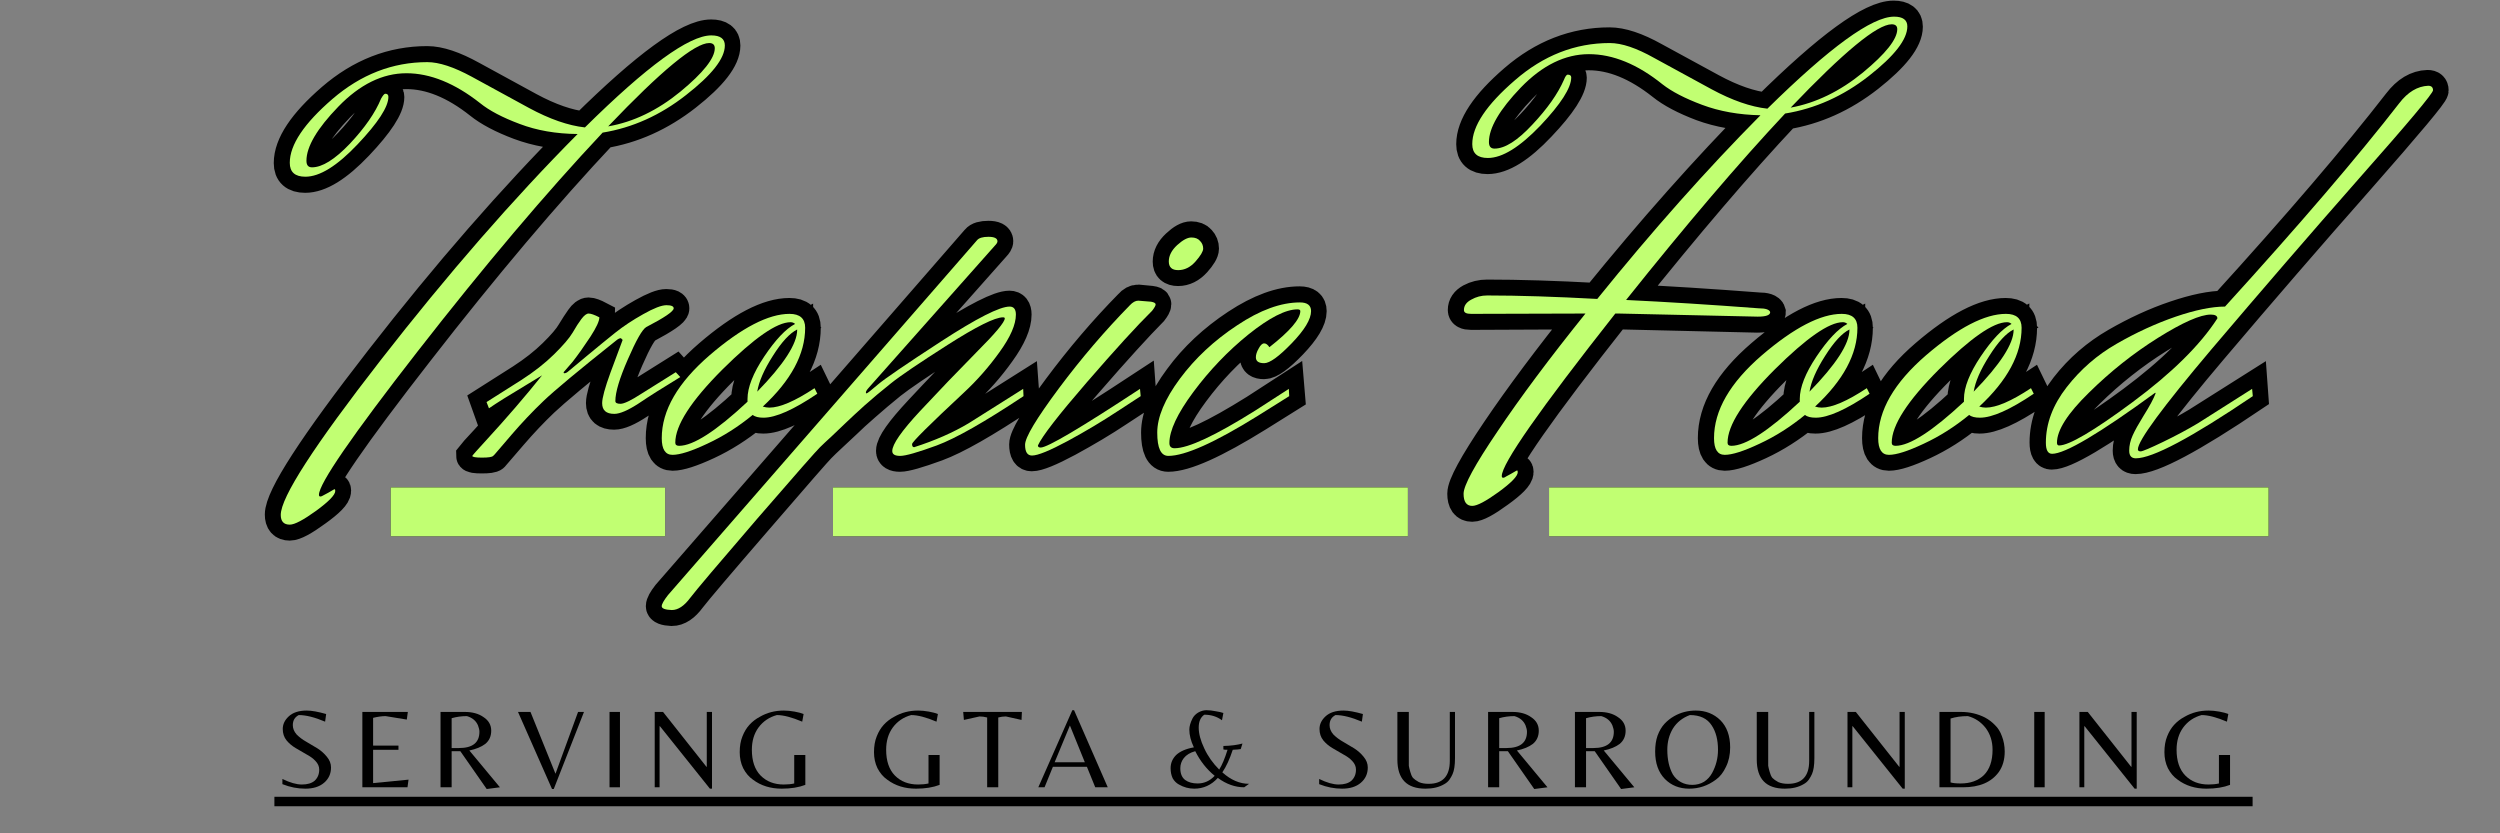
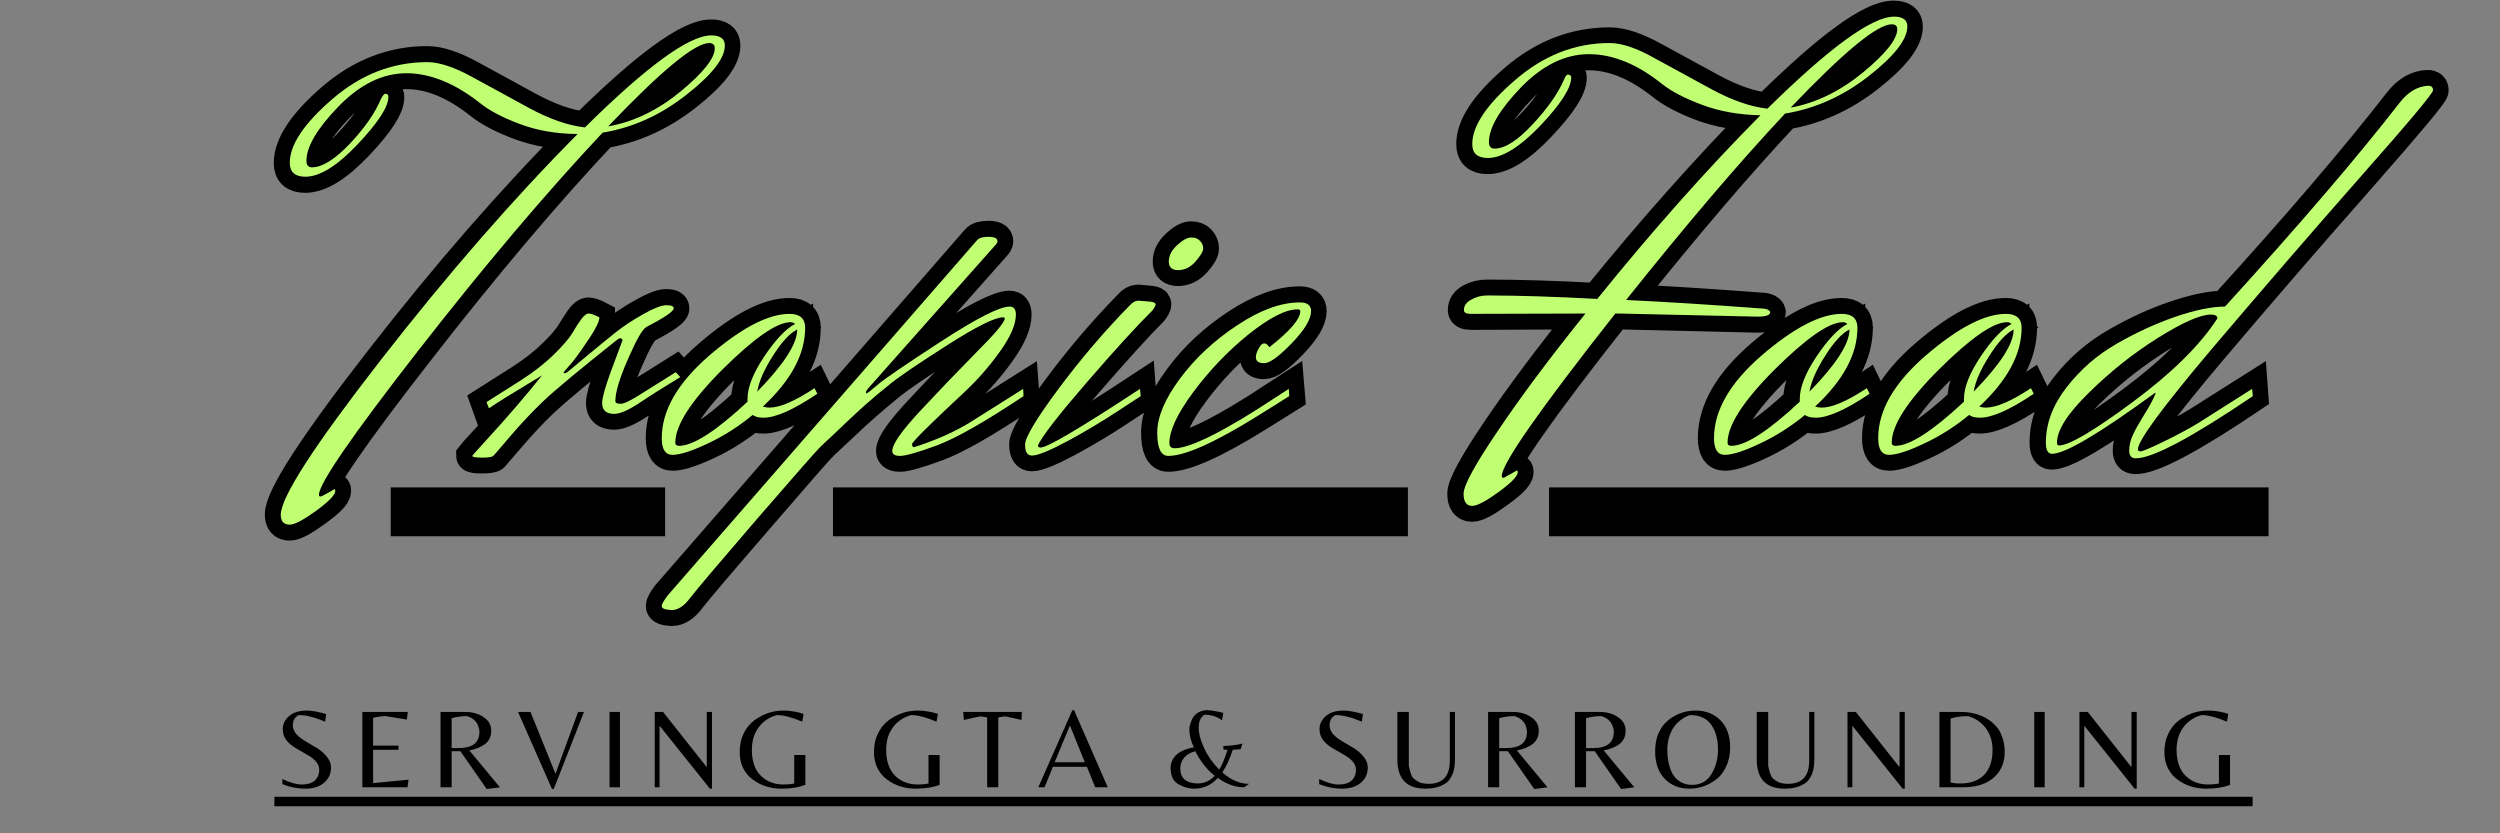
<svg xmlns="http://www.w3.org/2000/svg" width="150" zoomAndPan="magnify" viewBox="0 0 112.5 37.5" height="50" preserveAspectRatio="xMidYMid meet" version="1.0">
  <rect x="0" y="0" width="112.5" height="37.5" fill="#808080" stroke="none" />
  <defs>
    <g />
    <clipPath id="9b1bb3170c">
      <path d="M 12 21 L 103 21 L 103 21.566 L 12 21.566 Z M 17.582 21.566 L 29.93 21.566 L 29.93 24.797 L 17.582 24.797 Z M 69.707 21.566 L 103 21.566 L 103 24.797 L 69.707 24.797 Z M 37.484 21.566 L 63.355 21.566 L 63.355 24.797 L 37.484 24.797 Z M 12 24.797 L 103 24.797 L 103 25 L 12 25 Z M 12 24.797 " clip-rule="nonzero" />
    </clipPath>
    <clipPath id="f037657b9c">
      <path d="M 4 0 L 111.512 0 L 111.512 36 L 4 36 Z M 4 0 " clip-rule="nonzero" />
    </clipPath>
    <clipPath id="15b557649b">
-       <path d="M 12 21 L 103 21 L 103 21.566 L 12 21.566 Z M 17.582 21.566 L 29.93 21.566 L 29.93 24.797 L 17.582 24.797 Z M 69.707 21.566 L 103 21.566 L 103 24.797 L 69.707 24.797 Z M 37.484 21.566 L 63.355 21.566 L 63.355 24.797 L 37.484 24.797 Z M 12 24.797 L 103 24.797 L 103 25 L 12 25 Z M 12 24.797 " clip-rule="nonzero" />
-     </clipPath>
+       </clipPath>
  </defs>
  <g clip-path="url(#9b1bb3170c)">
    <path fill="#000000" d="M 12.586 21.934 L 102.086 21.934 L 102.086 24.133 L 12.586 24.133 Z M 12.586 21.934 " fill-opacity="1" fill-rule="nonzero" />
  </g>
  <g clip-path="url(#f037657b9c)">
    <path stroke-linecap="butt" transform="matrix(0.733, 0, 0, 0.733, 1.292, 1.407)" fill="none" stroke-linejoin="miter" d="M 42.1 1.043 C 42.1 0.84 41.988 0.739 41.759 0.739 C 40.879 0.739 38.812 2.439 35.567 5.838 C 37.107 5.572 38.578 4.853 39.99 3.696 C 41.396 2.54 42.1 1.656 42.1 1.043 Z M 22.081 4.037 C 22.081 4.65 21.447 5.625 20.184 6.957 C 18.927 8.279 17.856 8.939 16.971 8.939 C 16.337 8.939 16.023 8.657 16.023 8.092 C 16.023 6.979 16.897 5.668 18.639 4.16 C 20.392 2.647 22.332 1.89 24.468 1.89 C 25.193 1.89 26.099 2.194 27.186 2.796 C 28.278 3.398 29.45 4.037 30.708 4.719 C 31.971 5.401 33.111 5.796 34.134 5.908 C 37.949 2.141 40.538 0.254 41.897 0.254 C 42.441 0.254 42.712 0.462 42.712 0.872 C 42.712 1.666 41.924 2.684 40.347 3.92 C 38.769 5.156 37.064 5.924 35.226 6.217 C 31.726 9.941 27.953 14.406 23.904 19.617 C 19.849 24.823 17.824 27.77 17.824 28.452 C 17.824 28.521 17.851 28.553 17.909 28.553 C 17.963 28.553 18.032 28.532 18.106 28.484 C 18.192 28.441 18.282 28.388 18.383 28.329 C 18.49 28.27 18.575 28.223 18.639 28.18 C 18.708 28.132 18.751 28.111 18.772 28.111 C 18.799 28.111 18.815 28.143 18.815 28.212 C 18.815 28.462 18.421 28.867 17.632 29.432 C 16.854 30.002 16.316 30.29 16.023 30.29 C 15.655 30.29 15.474 30.082 15.474 29.672 C 15.474 28.611 17.52 25.446 21.618 20.182 C 25.715 14.912 29.743 10.293 33.697 6.323 C 32.376 6.297 31.187 6.084 30.127 5.689 C 29.077 5.295 28.267 4.863 27.703 4.41 C 26.157 3.185 24.65 2.572 23.19 2.572 C 21.724 2.572 20.334 3.254 19.012 4.618 C 17.701 5.977 17.046 7.091 17.046 7.954 C 17.046 8.225 17.158 8.359 17.387 8.359 C 18.016 8.359 18.794 7.874 19.71 6.899 C 20.632 5.924 21.277 5.002 21.639 4.139 C 21.751 3.936 21.831 3.835 21.873 3.835 C 22.012 3.835 22.081 3.904 22.081 4.037 Z M 39.713 20.928 L 39.99 21.237 C 38.945 21.866 38.093 22.399 37.437 22.83 C 36.777 23.267 36.276 23.48 35.94 23.48 C 35.439 23.48 35.189 23.267 35.189 22.83 C 35.189 22.516 35.365 21.887 35.716 20.944 C 36.068 20.001 36.313 19.34 36.446 18.951 L 36.345 18.85 C 36.26 18.85 36.153 18.893 36.041 18.983 C 33.745 20.822 32.264 22.063 31.592 22.697 C 30.926 23.331 30.282 24.013 29.653 24.743 C 29.029 25.473 28.688 25.867 28.63 25.931 C 28.576 26.001 28.539 26.043 28.518 26.065 C 28.449 26.134 28.214 26.166 27.82 26.166 C 27.42 26.166 27.218 26.134 27.218 26.065 C 27.266 26.001 27.548 25.686 28.076 25.121 C 29.344 23.731 30.489 22.404 31.507 21.131 L 30.527 21.711 C 29.482 22.345 28.72 22.825 28.241 23.139 L 28.108 22.766 L 30.255 21.402 C 31.022 20.907 31.688 20.385 32.242 19.841 C 32.802 19.292 33.18 18.85 33.377 18.509 C 33.585 18.168 33.766 17.886 33.926 17.662 C 34.086 17.433 34.235 17.321 34.368 17.321 C 34.507 17.321 34.725 17.401 35.018 17.555 C 35.018 17.779 34.832 18.179 34.47 18.749 C 34.107 19.319 33.745 19.825 33.388 20.278 L 32.839 20.928 C 32.839 20.976 32.85 20.997 32.871 20.997 C 32.94 20.997 33.015 20.955 33.106 20.88 C 33.201 20.795 33.58 20.475 34.251 19.921 C 34.922 19.367 35.509 18.893 36.004 18.493 C 36.505 18.093 37.08 17.715 37.725 17.353 C 38.375 16.991 38.844 16.804 39.142 16.804 C 39.436 16.804 39.579 16.873 39.579 17.012 C 39.579 17.193 39.025 17.577 37.912 18.168 C 37.661 18.301 37.283 18.951 36.771 20.124 C 36.26 21.29 36.004 22.154 36.004 22.697 C 36.004 22.809 36.116 22.868 36.329 22.868 C 36.548 22.868 36.969 22.66 37.603 22.25 Z M 47.178 18.333 L 47.178 18.301 C 46.719 18.53 46.218 19.069 45.67 19.921 C 45.126 20.774 44.812 21.504 44.721 22.116 C 46.357 20.438 47.178 19.18 47.178 18.333 Z M 39.915 25.452 C 40.784 25.452 42.18 24.546 44.108 22.734 L 44.108 22.559 C 44.108 21.855 44.455 20.987 45.147 19.958 C 45.84 18.925 46.469 18.259 47.034 17.96 C 46.97 17.896 46.879 17.859 46.767 17.859 C 45.925 17.859 44.535 18.823 42.595 20.752 C 40.656 22.681 39.686 24.184 39.686 25.249 C 39.686 25.383 39.761 25.452 39.915 25.452 Z M 38.86 24.978 C 38.86 23.278 39.84 21.578 41.807 19.889 C 43.773 18.2 45.403 17.353 46.703 17.353 C 47.332 17.353 47.646 17.635 47.646 18.2 C 47.646 19.814 46.789 21.429 45.062 23.038 C 45.195 23.086 45.334 23.107 45.472 23.107 C 46.107 23.107 47.028 22.708 48.233 21.909 L 48.398 22.25 C 46.943 23.23 45.845 23.72 45.094 23.72 C 44.801 23.72 44.588 23.662 44.449 23.55 C 43.56 24.274 42.633 24.866 41.657 25.319 C 40.682 25.772 39.968 26.001 39.526 26.001 C 39.084 26.001 38.86 25.66 38.86 24.978 Z M 39.238 34.611 L 58.207 12.824 C 58.319 12.685 58.553 12.616 58.916 12.616 C 59.283 12.616 59.465 12.707 59.465 12.893 C 59.465 12.957 59.411 13.048 59.299 13.165 L 51.568 21.877 C 51.451 22.015 51.392 22.106 51.392 22.154 C 51.392 22.196 51.408 22.218 51.44 22.218 C 51.483 22.218 51.701 22.042 52.106 21.695 C 52.516 21.338 53.817 20.454 56.006 19.031 C 58.202 17.614 59.603 16.905 60.211 16.905 C 60.461 16.905 60.589 17.065 60.589 17.39 C 60.589 17.998 60.258 18.765 59.598 19.681 C 58.942 20.603 58.207 21.434 57.387 22.186 C 55.277 24.162 54.222 25.217 54.222 25.345 C 54.222 25.468 54.264 25.526 54.36 25.526 C 55.628 25.116 56.742 24.626 57.696 24.061 L 61.036 21.951 L 61.068 22.393 C 58.687 23.981 56.912 24.994 55.74 25.425 C 54.573 25.851 53.822 26.065 53.486 26.065 C 53.161 26.065 52.996 25.963 52.996 25.761 C 52.996 25.356 53.571 24.541 54.717 23.315 C 55.863 22.084 57.014 20.885 58.17 19.713 C 59.326 18.546 59.907 17.848 59.907 17.619 C 59.907 17.577 59.87 17.555 59.806 17.555 C 59.305 17.555 58.175 18.115 56.411 19.239 C 54.658 20.369 53.486 21.163 52.905 21.626 C 52.33 22.095 51.802 22.537 51.328 22.958 C 50.849 23.374 50.46 23.731 50.156 24.029 C 49.847 24.322 49.554 24.599 49.266 24.86 C 48.984 25.121 48.749 25.345 48.574 25.526 C 48.392 25.702 47.108 27.173 44.727 29.933 C 42.339 32.693 40.965 34.313 40.602 34.787 C 40.235 35.288 39.862 35.533 39.478 35.533 C 39.068 35.512 38.865 35.432 38.865 35.293 C 38.865 35.16 38.988 34.936 39.238 34.611 Z M 70.563 14.662 C 70.174 14.662 69.983 14.486 69.983 14.14 C 69.983 13.783 70.153 13.447 70.489 13.133 C 70.835 12.808 71.123 12.648 71.363 12.648 C 71.602 12.648 71.784 12.717 71.901 12.856 C 72.029 12.994 72.093 13.154 72.093 13.341 C 72.093 13.516 71.938 13.783 71.618 14.14 C 71.304 14.486 70.952 14.662 70.563 14.662 Z M 61.953 25.42 C 62.203 24.855 63.205 23.56 64.963 21.546 C 66.722 19.521 68.059 18.056 68.96 17.145 C 69.098 16.964 69.167 16.836 69.167 16.756 C 69.167 16.676 69.077 16.628 68.896 16.607 L 68.112 16.532 C 67.931 16.532 67.761 16.623 67.606 16.804 C 66.061 18.376 64.601 20.086 63.226 21.935 C 61.857 23.779 61.17 24.924 61.17 25.367 C 61.17 25.814 61.308 26.033 61.58 26.033 C 61.937 26.033 62.678 25.734 63.791 25.137 C 64.905 24.53 65.928 23.923 66.855 23.305 L 68.246 22.393 L 68.214 21.951 C 64.558 24.354 62.528 25.558 62.118 25.558 C 62.006 25.558 61.953 25.51 61.953 25.42 Z M 75.332 20.006 C 75.332 19.846 75.385 19.665 75.497 19.468 C 75.615 19.26 75.726 19.159 75.838 19.159 C 75.956 19.159 76.057 19.234 76.147 19.394 C 77.421 18.392 78.055 17.657 78.055 17.182 C 78.055 17.113 78.002 17.081 77.884 17.081 C 77.154 17.081 76.158 17.593 74.885 18.61 C 73.611 19.628 72.487 20.806 71.501 22.132 C 70.51 23.464 70.02 24.514 70.02 25.287 C 70.02 25.489 70.121 25.59 70.329 25.59 C 71.171 25.59 72.828 24.818 75.3 23.273 L 77.341 21.951 L 77.378 22.393 C 76.803 22.75 76.158 23.161 75.428 23.614 C 72.796 25.249 70.974 26.065 69.951 26.065 C 69.498 26.065 69.269 25.59 69.269 24.637 C 69.269 23.683 69.737 22.58 70.67 21.322 C 71.597 20.054 72.769 18.962 74.176 18.035 C 75.583 17.108 76.867 16.639 78.023 16.639 C 78.481 16.639 78.705 16.82 78.705 17.182 C 78.705 17.678 78.311 18.339 77.527 19.159 C 76.744 19.974 76.179 20.379 75.838 20.379 C 75.497 20.379 75.332 20.257 75.332 20.006 Z M 114.692 -0.119 C 114.692 -0.321 114.575 -0.417 114.351 -0.417 C 113.461 -0.417 111.399 1.283 108.16 4.687 C 109.7 4.416 111.17 3.696 112.582 2.54 C 113.989 1.384 114.692 0.494 114.692 -0.119 Z M 106.114 17.523 L 97.599 17.321 L 97.391 17.321 C 92.74 23.219 90.417 26.544 90.417 27.295 C 90.417 27.365 90.443 27.397 90.502 27.397 C 90.555 27.397 90.624 27.375 90.699 27.333 C 90.784 27.285 90.875 27.231 90.976 27.173 C 91.077 27.114 91.168 27.066 91.232 27.024 C 91.301 26.976 91.344 26.954 91.365 26.954 C 91.392 26.954 91.408 26.992 91.408 27.056 C 91.408 27.306 91.013 27.711 90.225 28.276 C 89.447 28.846 88.909 29.134 88.616 29.134 C 88.248 29.134 88.067 28.883 88.067 28.388 C 88.067 27.887 88.765 26.603 90.161 24.535 C 91.557 22.468 93.352 20.065 95.553 17.321 L 88.541 17.353 C 88.243 17.353 88.099 17.273 88.099 17.113 C 88.099 16.841 88.243 16.628 88.541 16.463 C 88.839 16.303 89.17 16.223 89.527 16.223 C 91.477 16.223 93.725 16.292 96.267 16.431 C 99.677 12.232 103.013 8.476 106.279 5.162 C 104.963 5.135 103.78 4.927 102.72 4.538 C 101.67 4.139 100.86 3.712 100.295 3.254 C 98.745 2.029 97.242 1.416 95.777 1.416 C 94.317 1.416 92.926 2.098 91.605 3.462 C 90.294 4.821 89.633 5.934 89.633 6.797 C 89.633 7.069 89.745 7.202 89.969 7.202 C 90.603 7.202 91.386 6.718 92.303 5.742 C 93.225 4.767 93.864 3.846 94.226 2.982 C 94.317 2.775 94.397 2.673 94.466 2.673 C 94.605 2.673 94.674 2.732 94.674 2.849 C 94.674 3.478 94.04 4.464 92.777 5.79 C 91.52 7.123 90.449 7.789 89.559 7.789 C 88.93 7.789 88.616 7.501 88.616 6.931 C 88.616 5.822 89.484 4.512 91.232 3.004 C 92.979 1.496 94.919 0.739 97.05 0.739 C 97.78 0.739 98.691 1.038 99.778 1.645 C 100.871 2.242 102.043 2.881 103.3 3.563 C 104.558 4.245 105.703 4.64 106.726 4.751 C 110.541 0.984 113.126 -0.902 114.49 -0.902 C 115.033 -0.902 115.305 -0.694 115.305 -0.284 C 115.305 0.505 114.516 1.522 112.939 2.764 C 111.362 4 109.657 4.767 107.819 5.06 C 105 8.06 101.745 11.87 98.041 16.5 C 100.519 16.612 103.231 16.788 106.178 17.012 C 106.609 17.012 106.849 17.092 106.892 17.246 C 106.892 17.427 106.631 17.523 106.114 17.523 Z M 111.767 18.333 L 111.767 18.301 C 111.309 18.53 110.808 19.069 110.259 19.921 C 109.716 20.774 109.401 21.504 109.311 22.116 C 110.946 20.438 111.767 19.18 111.767 18.333 Z M 104.51 25.452 C 105.373 25.452 106.769 24.546 108.698 22.734 L 108.698 22.559 C 108.698 21.855 109.044 20.987 109.737 19.958 C 110.43 18.925 111.058 18.259 111.623 17.96 C 111.559 17.896 111.469 17.859 111.357 17.859 C 110.515 17.859 109.124 18.823 107.185 20.752 C 105.245 22.681 104.275 24.184 104.275 25.249 C 104.275 25.383 104.35 25.452 104.51 25.452 Z M 103.45 24.978 C 103.45 23.278 104.43 21.578 106.396 19.889 C 108.362 18.2 109.993 17.353 111.293 17.353 C 111.922 17.353 112.236 17.635 112.236 18.2 C 112.236 19.814 111.378 21.429 109.652 23.038 C 109.785 23.086 109.923 23.107 110.062 23.107 C 110.696 23.107 111.618 22.708 112.822 21.909 L 112.987 22.25 C 111.533 23.23 110.435 23.72 109.689 23.72 C 109.391 23.72 109.177 23.662 109.039 23.55 C 108.149 24.274 107.222 24.866 106.247 25.319 C 105.272 25.772 104.558 26.001 104.116 26.001 C 103.673 26.001 103.45 25.66 103.45 24.978 Z M 121.843 18.333 L 121.843 18.301 C 121.39 18.53 120.889 19.069 120.34 19.921 C 119.797 20.774 119.477 21.504 119.392 22.116 C 121.028 20.438 121.843 19.18 121.843 18.333 Z M 114.586 25.452 C 115.449 25.452 116.845 24.546 118.774 22.734 L 118.774 22.559 C 118.774 21.855 119.12 20.987 119.813 19.958 C 120.505 18.925 121.134 18.259 121.704 17.96 C 121.635 17.896 121.544 17.859 121.438 17.859 C 120.591 17.859 119.2 18.823 117.26 20.752 C 115.321 22.681 114.351 24.184 114.351 25.249 C 114.351 25.383 114.431 25.452 114.586 25.452 Z M 113.531 24.978 C 113.531 23.278 114.511 21.578 116.472 19.889 C 118.438 18.2 120.074 17.353 121.369 17.353 C 122.003 17.353 122.317 17.635 122.317 18.2 C 122.317 19.814 121.454 21.429 119.733 23.038 C 119.866 23.086 119.999 23.107 120.138 23.107 C 120.777 23.107 121.694 22.708 122.898 21.909 L 123.063 22.25 C 121.614 23.23 120.511 23.72 119.765 23.72 C 119.472 23.72 119.253 23.662 119.115 23.55 C 118.23 24.274 117.298 24.866 116.323 25.319 C 115.348 25.772 114.639 26.001 114.197 26.001 C 113.749 26.001 113.531 25.66 113.531 24.978 Z M 124.629 25.42 C 125.248 25.42 126.755 24.53 129.164 22.75 C 131.567 20.965 133.293 19.255 134.343 17.619 C 134.343 17.465 134.204 17.39 133.933 17.39 C 133.293 17.39 132.217 17.864 130.693 18.818 C 129.175 19.772 127.757 20.891 126.452 22.175 C 125.146 23.454 124.496 24.482 124.496 25.249 C 124.496 25.361 124.544 25.42 124.629 25.42 Z M 129.334 26.208 C 129.057 26.208 128.919 26.054 128.919 25.75 C 128.919 25.441 128.993 25.127 129.143 24.812 C 129.292 24.487 129.516 24.093 129.809 23.614 C 130.198 23.006 130.448 22.537 130.56 22.218 L 130.523 22.186 C 127.096 24.685 124.981 25.931 124.193 25.931 C 123.942 25.931 123.814 25.708 123.814 25.249 C 123.814 24.072 124.241 22.937 125.088 21.85 C 125.94 20.758 126.969 19.868 128.173 19.175 C 129.377 18.482 130.576 17.928 131.78 17.523 C 132.99 17.113 134.002 16.905 134.812 16.905 C 139.373 11.891 142.937 7.725 145.506 4.41 C 146.028 3.728 146.614 3.377 147.275 3.355 C 147.483 3.355 147.584 3.446 147.584 3.627 C 147.584 3.814 146.071 5.62 143.055 9.051 C 140.034 12.472 137.012 15.967 133.991 19.532 C 130.975 23.097 129.468 25.137 129.468 25.66 C 129.468 25.75 129.526 25.793 129.633 25.793 C 129.75 25.793 130.208 25.601 130.997 25.217 C 131.796 24.828 132.51 24.445 133.144 24.061 L 136.485 21.951 L 136.517 22.393 C 132.75 24.935 130.357 26.208 129.334 26.208 Z M 129.334 26.208 " stroke="#000000" stroke-width="1.958" stroke-opacity="1" stroke-miterlimit="4" />
  </g>
  <g clip-path="url(#15b557649b)">
    <path fill="#c1ff72" d="M 12.586 21.934 L 102.086 21.934 L 102.086 24.133 L 12.586 24.133 Z M 12.586 21.934 " fill-opacity="1" fill-rule="nonzero" />
  </g>
  <g fill="#c1ff72" fill-opacity="1">
    <g transform="translate(12.587, 20.468)">
      <g>
        <path d="M 19.578 -18.297 C 19.578 -18.453 19.492 -18.531 19.328 -18.531 C 18.68 -18.531 17.164 -17.281 14.781 -14.781 C 15.914 -14.977 17 -15.5 18.031 -16.344 C 19.062 -17.195 19.578 -17.848 19.578 -18.297 Z M 4.891 -16.109 C 4.891 -15.66 4.426 -14.945 3.5 -13.969 C 2.582 -13 1.801 -12.516 1.156 -12.516 C 0.688 -12.516 0.453 -12.723 0.453 -13.141 C 0.453 -13.953 1.094 -14.91 2.375 -16.016 C 3.656 -17.117 5.078 -17.672 6.641 -17.672 C 7.172 -17.672 7.836 -17.453 8.641 -17.016 C 9.441 -16.578 10.301 -16.109 11.219 -15.609 C 12.145 -15.109 12.984 -14.816 13.734 -14.734 C 16.523 -17.492 18.422 -18.875 19.422 -18.875 C 19.828 -18.875 20.031 -18.723 20.031 -18.422 C 20.031 -17.836 19.445 -17.094 18.281 -16.188 C 17.125 -15.281 15.875 -14.719 14.531 -14.5 C 11.969 -11.77 9.195 -8.492 6.219 -4.672 C 3.25 -0.859 1.766 1.297 1.766 1.797 C 1.766 1.848 1.785 1.875 1.828 1.875 C 1.867 1.875 1.922 1.852 1.984 1.812 C 2.047 1.781 2.113 1.742 2.188 1.703 C 2.258 1.66 2.32 1.625 2.375 1.594 C 2.426 1.562 2.457 1.547 2.469 1.547 C 2.488 1.547 2.5 1.57 2.5 1.625 C 2.5 1.801 2.211 2.098 1.641 2.516 C 1.066 2.93 0.672 3.141 0.453 3.141 C 0.18 3.141 0.047 2.992 0.047 2.703 C 0.047 1.91 1.547 -0.41 4.547 -4.266 C 7.555 -8.129 10.508 -11.52 13.406 -14.438 C 12.438 -14.445 11.566 -14.598 10.797 -14.891 C 10.023 -15.18 9.43 -15.492 9.016 -15.828 C 7.879 -16.723 6.773 -17.172 5.703 -17.172 C 4.629 -17.172 3.609 -16.672 2.641 -15.672 C 1.68 -14.68 1.203 -13.867 1.203 -13.234 C 1.203 -13.035 1.285 -12.938 1.453 -12.938 C 1.91 -12.938 2.477 -13.289 3.156 -14 C 3.832 -14.719 4.301 -15.395 4.562 -16.031 C 4.645 -16.176 4.707 -16.25 4.75 -16.25 C 4.844 -16.25 4.891 -16.203 4.891 -16.109 Z M 4.891 -16.109 " />
      </g>
    </g>
  </g>
  <g fill="#c1ff72" fill-opacity="1">
    <g transform="translate(21.972, 20.468)">
      <g>
        <path d="M 8.438 -3.719 L 8.641 -3.5 C 7.867 -3.031 7.242 -2.633 6.766 -2.312 C 6.285 -2 5.922 -1.844 5.672 -1.844 C 5.305 -1.844 5.125 -2.004 5.125 -2.328 C 5.125 -2.555 5.25 -3.016 5.5 -3.703 C 5.758 -4.398 5.941 -4.891 6.047 -5.172 L 5.969 -5.25 C 5.906 -5.25 5.832 -5.211 5.75 -5.141 C 4.062 -3.797 2.973 -2.891 2.484 -2.422 C 1.992 -1.953 1.52 -1.453 1.062 -0.922 C 0.602 -0.391 0.352 -0.098 0.312 -0.047 C 0.27 0.004 0.238 0.035 0.219 0.047 C 0.176 0.098 0.008 0.125 -0.281 0.125 C -0.57 0.125 -0.719 0.098 -0.719 0.047 C -0.688 -0.004 -0.477 -0.238 -0.094 -0.656 C 0.832 -1.664 1.672 -2.641 2.422 -3.578 L 1.703 -3.141 C 0.93 -2.68 0.375 -2.332 0.031 -2.094 L -0.078 -2.375 L 1.5 -3.375 C 2.062 -3.738 2.547 -4.117 2.953 -4.516 C 3.367 -4.922 3.648 -5.25 3.797 -5.5 C 3.941 -5.75 4.07 -5.953 4.188 -6.109 C 4.312 -6.273 4.422 -6.359 4.516 -6.359 C 4.617 -6.359 4.781 -6.301 5 -6.188 C 5 -6.02 4.863 -5.727 4.594 -5.312 C 4.32 -4.895 4.055 -4.52 3.797 -4.188 L 3.391 -3.719 C 3.391 -3.688 3.398 -3.672 3.422 -3.672 C 3.473 -3.672 3.531 -3.695 3.594 -3.75 C 3.664 -3.812 3.945 -4.047 4.438 -4.453 C 4.926 -4.859 5.352 -5.207 5.719 -5.5 C 6.082 -5.789 6.5 -6.066 6.969 -6.328 C 7.445 -6.598 7.797 -6.734 8.016 -6.734 C 8.234 -6.734 8.344 -6.688 8.344 -6.594 C 8.344 -6.457 7.93 -6.176 7.109 -5.75 C 6.93 -5.645 6.656 -5.16 6.281 -4.297 C 5.906 -3.441 5.719 -2.816 5.719 -2.422 C 5.719 -2.336 5.797 -2.297 5.953 -2.297 C 6.109 -2.297 6.422 -2.445 6.891 -2.75 Z M 8.438 -3.719 " />
      </g>
    </g>
  </g>
  <g fill="#c1ff72" fill-opacity="1">
    <g transform="translate(29.935, 20.468)">
      <g>
        <path d="M 5.938 -5.625 L 5.938 -5.641 C 5.602 -5.473 5.238 -5.078 4.844 -4.453 C 4.445 -3.828 4.211 -3.289 4.141 -2.844 C 5.336 -4.07 5.938 -5 5.938 -5.625 Z M 0.625 -0.406 C 1.258 -0.406 2.285 -1.066 3.703 -2.391 L 3.703 -2.516 C 3.703 -3.035 3.953 -3.672 4.453 -4.422 C 4.961 -5.18 5.426 -5.672 5.844 -5.891 C 5.789 -5.941 5.723 -5.969 5.641 -5.969 C 5.023 -5.969 4.004 -5.258 2.578 -3.844 C 1.16 -2.426 0.453 -1.328 0.453 -0.547 C 0.453 -0.453 0.508 -0.406 0.625 -0.406 Z M -0.156 -0.75 C -0.156 -2 0.562 -3.242 2 -4.484 C 3.445 -5.723 4.645 -6.344 5.594 -6.344 C 6.062 -6.344 6.297 -6.133 6.297 -5.719 C 6.297 -4.531 5.66 -3.348 4.391 -2.172 C 4.492 -2.141 4.594 -2.125 4.688 -2.125 C 5.156 -2.125 5.832 -2.414 6.719 -3 L 6.844 -2.75 C 5.781 -2.031 4.973 -1.672 4.422 -1.672 C 4.203 -1.672 4.039 -1.711 3.938 -1.797 C 3.289 -1.266 2.609 -0.832 1.891 -0.5 C 1.18 -0.164 0.66 0 0.328 0 C 0.004 0 -0.156 -0.25 -0.156 -0.75 Z M -0.156 -0.75 " />
      </g>
    </g>
  </g>
  <g fill="#c1ff72" fill-opacity="1">
    <g transform="translate(37.324, 20.468)">
      <g>
        <path d="M -7.266 6.312 L 6.641 -9.656 C 6.723 -9.758 6.895 -9.812 7.156 -9.812 C 7.426 -9.812 7.562 -9.742 7.562 -9.609 C 7.562 -9.555 7.52 -9.488 7.438 -9.406 L 1.766 -3.016 C 1.68 -2.922 1.641 -2.852 1.641 -2.812 C 1.641 -2.781 1.648 -2.766 1.672 -2.766 C 1.703 -2.766 1.867 -2.895 2.172 -3.156 C 2.473 -3.414 3.426 -4.066 5.031 -5.109 C 6.633 -6.148 7.66 -6.672 8.109 -6.672 C 8.297 -6.672 8.391 -6.551 8.391 -6.312 C 8.391 -5.863 8.145 -5.301 7.656 -4.625 C 7.176 -3.957 6.641 -3.348 6.047 -2.797 C 4.492 -1.348 3.719 -0.578 3.719 -0.484 C 3.719 -0.391 3.75 -0.344 3.812 -0.344 C 4.75 -0.645 5.566 -1.004 6.266 -1.422 L 8.719 -2.969 L 8.734 -2.641 C 6.992 -1.484 5.691 -0.742 4.828 -0.422 C 3.973 -0.109 3.426 0.047 3.188 0.047 C 2.945 0.047 2.828 -0.023 2.828 -0.172 C 2.828 -0.473 3.242 -1.07 4.078 -1.969 C 4.922 -2.875 5.766 -3.754 6.609 -4.609 C 7.461 -5.461 7.891 -5.973 7.891 -6.141 C 7.891 -6.172 7.863 -6.188 7.812 -6.188 C 7.445 -6.188 6.617 -5.773 5.328 -4.953 C 4.035 -4.129 3.176 -3.547 2.75 -3.203 C 2.332 -2.867 1.945 -2.547 1.594 -2.234 C 1.25 -1.922 0.961 -1.656 0.734 -1.438 C 0.516 -1.227 0.301 -1.023 0.094 -0.828 C -0.113 -0.641 -0.285 -0.477 -0.422 -0.344 C -0.555 -0.219 -1.5 0.852 -3.25 2.875 C -5 4.906 -6.004 6.094 -6.266 6.438 C -6.535 6.801 -6.812 6.984 -7.094 6.984 C -7.395 6.973 -7.547 6.914 -7.547 6.812 C -7.547 6.719 -7.453 6.551 -7.266 6.312 Z M -7.266 6.312 " />
      </g>
    </g>
  </g>
  <g fill="#c1ff72" fill-opacity="1">
    <g transform="translate(46.784, 20.468)">
      <g>
        <path d="M 6.234 -8.312 C 5.953 -8.312 5.812 -8.441 5.812 -8.703 C 5.812 -8.961 5.938 -9.207 6.188 -9.438 C 6.438 -9.664 6.648 -9.781 6.828 -9.781 C 7.004 -9.781 7.133 -9.727 7.219 -9.625 C 7.312 -9.531 7.359 -9.414 7.359 -9.281 C 7.359 -9.156 7.242 -8.961 7.016 -8.703 C 6.785 -8.441 6.523 -8.312 6.234 -8.312 Z M -0.078 -0.422 C 0.109 -0.836 0.844 -1.785 2.125 -3.266 C 3.414 -4.754 4.395 -5.828 5.062 -6.484 C 5.164 -6.617 5.219 -6.711 5.219 -6.766 C 5.219 -6.828 5.148 -6.867 5.016 -6.891 L 4.438 -6.938 C 4.312 -6.938 4.188 -6.867 4.062 -6.734 C 2.938 -5.586 1.867 -4.336 0.859 -2.984 C -0.148 -1.629 -0.656 -0.785 -0.656 -0.453 C -0.656 -0.129 -0.551 0.031 -0.344 0.031 C -0.082 0.031 0.453 -0.188 1.266 -0.625 C 2.086 -1.07 2.836 -1.52 3.516 -1.969 L 4.547 -2.641 L 4.516 -2.969 C 1.836 -1.207 0.348 -0.328 0.047 -0.328 C -0.035 -0.328 -0.078 -0.359 -0.078 -0.422 Z M -0.078 -0.422 " />
      </g>
    </g>
  </g>
  <g fill="#c1ff72" fill-opacity="1">
    <g transform="translate(52.076, 20.468)">
      <g>
        <path d="M 4.438 -4.391 C 4.438 -4.504 4.477 -4.633 4.562 -4.781 C 4.645 -4.938 4.727 -5.016 4.812 -5.016 C 4.895 -5.016 4.973 -4.957 5.047 -4.844 C 5.973 -5.57 6.438 -6.113 6.438 -6.469 C 6.438 -6.52 6.395 -6.547 6.312 -6.547 C 5.781 -6.547 5.047 -6.172 4.109 -5.422 C 3.18 -4.672 2.352 -3.805 1.625 -2.828 C 0.906 -1.859 0.547 -1.094 0.547 -0.531 C 0.547 -0.375 0.625 -0.297 0.781 -0.297 C 1.395 -0.297 2.609 -0.863 4.422 -2 L 5.922 -2.969 L 5.938 -2.641 C 5.52 -2.379 5.047 -2.082 4.516 -1.75 C 2.586 -0.551 1.25 0.047 0.5 0.047 C 0.164 0.047 0 -0.301 0 -1 C 0 -1.695 0.336 -2.504 1.016 -3.422 C 1.703 -4.348 2.562 -5.148 3.594 -5.828 C 4.625 -6.516 5.566 -6.859 6.422 -6.859 C 6.754 -6.859 6.922 -6.727 6.922 -6.469 C 6.922 -6.102 6.629 -5.617 6.047 -5.016 C 5.473 -4.422 5.062 -4.125 4.812 -4.125 C 4.562 -4.125 4.438 -4.211 4.438 -4.391 Z M 4.438 -4.391 " />
      </g>
    </g>
  </g>
  <g fill="#c1ff72" fill-opacity="1">
    <g transform="translate(58.741, 20.468)">
      <g />
    </g>
  </g>
  <g fill="#c1ff72" fill-opacity="1">
    <g transform="translate(65.83, 20.468)">
      <g>
        <path d="M 19.547 -19.156 C 19.547 -19.301 19.461 -19.375 19.297 -19.375 C 18.648 -19.375 17.133 -18.125 14.75 -15.625 C 15.883 -15.832 16.969 -16.359 18 -17.203 C 19.031 -18.055 19.547 -18.707 19.547 -19.156 Z M 13.266 -6.219 L 7.016 -6.359 L 6.859 -6.359 C 3.453 -2.035 1.75 0.398 1.75 0.953 C 1.75 1.004 1.77 1.031 1.812 1.031 C 1.852 1.031 1.898 1.008 1.953 0.969 C 2.016 0.938 2.082 0.898 2.156 0.859 C 2.227 0.816 2.289 0.781 2.344 0.75 C 2.395 0.719 2.426 0.703 2.438 0.703 C 2.457 0.703 2.469 0.727 2.469 0.781 C 2.469 0.957 2.18 1.254 1.609 1.672 C 1.035 2.086 0.641 2.297 0.422 2.297 C 0.16 2.297 0.031 2.113 0.031 1.75 C 0.031 1.383 0.539 0.445 1.562 -1.062 C 2.582 -2.582 3.898 -4.348 5.516 -6.359 L 0.375 -6.344 C 0.156 -6.344 0.047 -6.398 0.047 -6.516 C 0.047 -6.711 0.156 -6.867 0.375 -6.984 C 0.594 -7.109 0.832 -7.172 1.094 -7.172 C 2.531 -7.172 4.18 -7.117 6.047 -7.016 C 8.535 -10.098 10.984 -12.852 13.391 -15.281 C 12.422 -15.301 11.547 -15.457 10.766 -15.75 C 9.992 -16.039 9.398 -16.348 8.984 -16.672 C 7.859 -17.578 6.754 -18.031 5.672 -18.031 C 4.598 -18.031 3.578 -17.531 2.609 -16.531 C 1.648 -15.531 1.172 -14.711 1.172 -14.078 C 1.172 -13.879 1.254 -13.781 1.422 -13.781 C 1.891 -13.781 2.457 -14.141 3.125 -14.859 C 3.801 -15.578 4.273 -16.25 4.547 -16.875 C 4.609 -17.031 4.664 -17.109 4.719 -17.109 C 4.82 -17.109 4.875 -17.066 4.875 -16.984 C 4.875 -16.516 4.41 -15.789 3.484 -14.812 C 2.555 -13.844 1.77 -13.359 1.125 -13.359 C 0.656 -13.359 0.422 -13.566 0.422 -13.984 C 0.422 -14.797 1.062 -15.754 2.344 -16.859 C 3.625 -17.973 5.047 -18.531 6.609 -18.531 C 7.148 -18.531 7.816 -18.305 8.609 -17.859 C 9.41 -17.422 10.27 -16.953 11.188 -16.453 C 12.113 -15.953 12.953 -15.66 13.703 -15.578 C 16.504 -18.336 18.406 -19.719 19.406 -19.719 C 19.801 -19.719 20 -19.57 20 -19.281 C 20 -18.695 19.422 -17.953 18.266 -17.047 C 17.109 -16.141 15.852 -15.578 14.5 -15.359 C 12.438 -13.16 10.051 -10.363 7.344 -6.969 C 9.156 -6.883 11.145 -6.758 13.312 -6.594 C 13.625 -6.594 13.797 -6.535 13.828 -6.422 C 13.828 -6.285 13.641 -6.219 13.266 -6.219 Z M 13.266 -6.219 " />
      </g>
    </g>
  </g>
  <g fill="#c1ff72" fill-opacity="1">
    <g transform="translate(77.287, 20.468)">
      <g>
        <path d="M 5.938 -5.625 L 5.938 -5.641 C 5.602 -5.473 5.238 -5.078 4.844 -4.453 C 4.445 -3.828 4.211 -3.289 4.141 -2.844 C 5.336 -4.07 5.938 -5 5.938 -5.625 Z M 0.625 -0.406 C 1.258 -0.406 2.285 -1.066 3.703 -2.391 L 3.703 -2.516 C 3.703 -3.035 3.953 -3.672 4.453 -4.422 C 4.961 -5.18 5.426 -5.672 5.844 -5.891 C 5.789 -5.941 5.723 -5.969 5.641 -5.969 C 5.023 -5.969 4.004 -5.258 2.578 -3.844 C 1.16 -2.426 0.453 -1.328 0.453 -0.547 C 0.453 -0.453 0.508 -0.406 0.625 -0.406 Z M -0.156 -0.75 C -0.156 -2 0.562 -3.242 2 -4.484 C 3.445 -5.723 4.645 -6.344 5.594 -6.344 C 6.062 -6.344 6.297 -6.133 6.297 -5.719 C 6.297 -4.531 5.66 -3.348 4.391 -2.172 C 4.492 -2.141 4.594 -2.125 4.688 -2.125 C 5.156 -2.125 5.832 -2.414 6.719 -3 L 6.844 -2.75 C 5.781 -2.031 4.973 -1.672 4.422 -1.672 C 4.203 -1.672 4.039 -1.711 3.938 -1.797 C 3.289 -1.266 2.609 -0.832 1.891 -0.5 C 1.18 -0.164 0.66 0 0.328 0 C 0.004 0 -0.156 -0.25 -0.156 -0.75 Z M -0.156 -0.75 " />
      </g>
    </g>
  </g>
  <g fill="#c1ff72" fill-opacity="1">
    <g transform="translate(84.675, 20.468)">
      <g>
        <path d="M 5.938 -5.625 L 5.938 -5.641 C 5.602 -5.473 5.238 -5.078 4.844 -4.453 C 4.445 -3.828 4.211 -3.289 4.141 -2.844 C 5.336 -4.07 5.938 -5 5.938 -5.625 Z M 0.625 -0.406 C 1.258 -0.406 2.285 -1.066 3.703 -2.391 L 3.703 -2.516 C 3.703 -3.035 3.953 -3.672 4.453 -4.422 C 4.961 -5.18 5.426 -5.672 5.844 -5.891 C 5.789 -5.941 5.723 -5.969 5.641 -5.969 C 5.023 -5.969 4.004 -5.258 2.578 -3.844 C 1.16 -2.426 0.453 -1.328 0.453 -0.547 C 0.453 -0.453 0.508 -0.406 0.625 -0.406 Z M -0.156 -0.75 C -0.156 -2 0.562 -3.242 2 -4.484 C 3.445 -5.723 4.645 -6.344 5.594 -6.344 C 6.062 -6.344 6.297 -6.133 6.297 -5.719 C 6.297 -4.531 5.66 -3.348 4.391 -2.172 C 4.492 -2.141 4.594 -2.125 4.688 -2.125 C 5.156 -2.125 5.832 -2.414 6.719 -3 L 6.844 -2.75 C 5.781 -2.031 4.973 -1.672 4.422 -1.672 C 4.203 -1.672 4.039 -1.711 3.938 -1.797 C 3.289 -1.266 2.609 -0.832 1.891 -0.5 C 1.18 -0.164 0.66 0 0.328 0 C 0.004 0 -0.156 -0.25 -0.156 -0.75 Z M -0.156 -0.75 " />
      </g>
    </g>
  </g>
  <g fill="#c1ff72" fill-opacity="1">
    <g transform="translate(92.064, 20.468)">
      <g>
        <path d="M 0.594 -0.422 C 1.039 -0.422 2.145 -1.07 3.906 -2.375 C 5.676 -3.688 6.945 -4.941 7.719 -6.141 C 7.719 -6.254 7.617 -6.312 7.422 -6.312 C 6.953 -6.312 6.16 -5.961 5.047 -5.266 C 3.93 -4.566 2.895 -3.742 1.938 -2.797 C 0.977 -1.859 0.5 -1.109 0.5 -0.547 C 0.5 -0.461 0.531 -0.422 0.594 -0.422 Z M 4.047 0.156 C 3.848 0.156 3.75 0.039 3.75 -0.188 C 3.75 -0.414 3.801 -0.645 3.906 -0.875 C 4.008 -1.102 4.172 -1.395 4.391 -1.75 C 4.672 -2.195 4.852 -2.535 4.938 -2.766 L 4.922 -2.797 C 2.41 -0.961 0.863 -0.047 0.281 -0.047 C 0.094 -0.047 0 -0.211 0 -0.547 C 0 -1.41 0.312 -2.242 0.938 -3.047 C 1.562 -3.848 2.312 -4.5 3.188 -5 C 4.07 -5.508 4.957 -5.914 5.844 -6.219 C 6.727 -6.52 7.469 -6.672 8.062 -6.672 C 11.406 -10.348 14.02 -13.398 15.906 -15.828 C 16.289 -16.328 16.723 -16.586 17.203 -16.609 C 17.348 -16.609 17.422 -16.539 17.422 -16.406 C 17.422 -16.27 16.312 -14.945 14.094 -12.438 C 11.883 -9.926 9.672 -7.363 7.453 -4.75 C 5.242 -2.133 4.141 -0.633 4.141 -0.25 C 4.141 -0.188 4.18 -0.156 4.266 -0.156 C 4.348 -0.156 4.68 -0.297 5.266 -0.578 C 5.848 -0.859 6.375 -1.141 6.844 -1.422 L 9.281 -2.969 L 9.312 -2.641 C 6.551 -0.773 4.797 0.156 4.047 0.156 Z M 4.047 0.156 " />
      </g>
    </g>
  </g>
  <path fill="#000000" d="M 12.348 35.855 L 101.367 35.855 L 101.367 36.281 L 12.348 36.281 Z M 12.348 35.855 " fill-opacity="1" fill-rule="nonzero" />
  <g fill="#000000" fill-opacity="1">
    <g transform="translate(12.349, 35.428)">
      <g>
        <path d="M 0.828 -2.797 C 0.828 -2.648 0.883 -2.508 1 -2.375 C 1.125 -2.25 1.27 -2.141 1.438 -2.047 C 1.602 -1.953 1.77 -1.852 1.938 -1.75 C 2.102 -1.645 2.242 -1.52 2.359 -1.375 C 2.484 -1.227 2.547 -1.066 2.547 -0.891 C 2.547 -0.609 2.441 -0.379 2.234 -0.203 C 2.023 -0.023 1.742 0.062 1.391 0.062 C 1.047 0.062 0.703 -0.004 0.359 -0.141 L 0.359 -0.375 C 0.703 -0.207 0.992 -0.125 1.234 -0.125 C 1.484 -0.125 1.676 -0.18 1.812 -0.297 C 1.945 -0.422 2.016 -0.586 2.016 -0.797 C 2.016 -0.941 1.957 -1.07 1.844 -1.188 C 1.738 -1.301 1.602 -1.398 1.438 -1.484 C 1.281 -1.578 1.117 -1.672 0.953 -1.766 C 0.797 -1.859 0.66 -1.973 0.547 -2.109 C 0.43 -2.254 0.375 -2.426 0.375 -2.625 C 0.375 -2.832 0.461 -3.02 0.641 -3.188 C 0.828 -3.363 1.098 -3.453 1.453 -3.453 C 1.68 -3.453 1.973 -3.398 2.328 -3.297 L 2.281 -2.953 C 1.82 -3.148 1.426 -3.25 1.094 -3.25 C 0.914 -3.156 0.828 -3.004 0.828 -2.797 Z M 0.828 -2.797 " />
      </g>
    </g>
  </g>
  <g fill="#000000" fill-opacity="1">
    <g transform="translate(15.837, 35.428)">
      <g>
        <path d="M 0.469 0 L 0.469 -3.391 L 2.516 -3.391 L 2.469 -3.047 L 1.516 -3.203 C 1.348 -3.203 1.16 -3.176 0.953 -3.125 L 0.953 -1.875 L 2.094 -1.875 L 2.094 -1.688 L 0.953 -1.688 L 0.953 -0.188 L 2.547 -0.344 L 2.5 0 Z M 0.469 0 " />
      </g>
    </g>
  </g>
  <g fill="#000000" fill-opacity="1">
    <g transform="translate(19.355, 35.428)">
      <g>
        <path d="M 0.969 -1.625 L 0.969 0 L 0.469 0 L 0.469 -3.391 L 1.562 -3.391 C 1.906 -3.391 2.188 -3.312 2.406 -3.156 C 2.633 -3.008 2.75 -2.805 2.75 -2.547 C 2.75 -2.297 2.66 -2.098 2.484 -1.953 C 2.305 -1.816 2.066 -1.719 1.766 -1.656 L 3.141 0 L 2.547 0.078 L 1.359 -1.625 Z M 0.969 -1.766 L 1.297 -1.766 C 1.91 -1.766 2.219 -2.008 2.219 -2.5 C 2.219 -2.582 2.195 -2.676 2.156 -2.781 C 2.07 -2.988 1.906 -3.129 1.656 -3.203 C 1.414 -3.203 1.188 -3.172 0.969 -3.109 Z M 0.969 -1.766 " />
      </g>
    </g>
  </g>
  <g fill="#000000" fill-opacity="1">
    <g transform="translate(23.263, 35.428)">
      <g>
        <path d="M 1.578 0.078 L 0.047 -3.391 L 0.609 -3.391 L 1.734 -0.609 L 2.75 -3.391 L 3.016 -3.391 L 1.656 0.078 Z M 1.578 0.078 " />
      </g>
    </g>
  </g>
  <g fill="#000000" fill-opacity="1">
    <g transform="translate(26.96, 35.428)">
      <g>
        <path d="M 0.938 -3.391 L 0.938 0 L 0.469 0 L 0.469 -3.391 Z M 0.938 -3.391 " />
      </g>
    </g>
  </g>
  <g fill="#000000" fill-opacity="1">
    <g transform="translate(28.993, 35.428)">
      <g>
        <path d="M 3.047 0.062 L 2.953 0.062 L 0.703 -2.75 L 0.688 -2.75 L 0.688 0 L 0.469 0 L 0.469 -3.391 L 0.844 -3.391 L 2.797 -0.922 L 2.812 -0.922 L 2.812 -3.391 L 3.047 -3.391 Z M 3.047 0.062 " />
      </g>
    </g>
  </g>
  <g fill="#000000" fill-opacity="1">
    <g transform="translate(33.131, 35.428)">
      <g>
        <path d="M 2.609 -1.453 L 3.109 -1.453 L 3.109 -0.109 C 2.816 0.004 2.461 0.062 2.047 0.062 C 1.547 0.062 1.113 -0.07 0.75 -0.344 C 0.57 -0.469 0.426 -0.641 0.312 -0.859 C 0.207 -1.078 0.156 -1.316 0.156 -1.578 C 0.156 -1.848 0.195 -2.086 0.281 -2.297 C 0.363 -2.504 0.469 -2.676 0.594 -2.812 C 0.727 -2.957 0.883 -3.078 1.062 -3.172 C 1.383 -3.359 1.742 -3.453 2.141 -3.453 C 2.285 -3.453 2.445 -3.438 2.625 -3.406 C 2.801 -3.375 2.938 -3.336 3.031 -3.297 L 2.969 -2.953 C 2.508 -3.148 2.129 -3.25 1.828 -3.25 C 1.484 -3.156 1.207 -2.969 1 -2.688 C 0.801 -2.414 0.703 -2.082 0.703 -1.688 C 0.703 -1.188 0.832 -0.801 1.094 -0.531 C 1.363 -0.258 1.711 -0.125 2.141 -0.125 C 2.316 -0.125 2.473 -0.141 2.609 -0.172 Z M 2.609 -1.453 " />
      </g>
    </g>
  </g>
  <g fill="#000000" fill-opacity="1">
    <g transform="translate(37.254, 35.428)">
      <g />
    </g>
  </g>
  <g fill="#000000" fill-opacity="1">
    <g transform="translate(39.174, 35.428)">
      <g>
        <path d="M 2.609 -1.453 L 3.109 -1.453 L 3.109 -0.109 C 2.816 0.004 2.461 0.062 2.047 0.062 C 1.547 0.062 1.113 -0.07 0.75 -0.344 C 0.57 -0.469 0.426 -0.641 0.312 -0.859 C 0.207 -1.078 0.156 -1.316 0.156 -1.578 C 0.156 -1.848 0.195 -2.086 0.281 -2.297 C 0.363 -2.504 0.469 -2.676 0.594 -2.812 C 0.727 -2.957 0.883 -3.078 1.062 -3.172 C 1.383 -3.359 1.742 -3.453 2.141 -3.453 C 2.285 -3.453 2.445 -3.438 2.625 -3.406 C 2.801 -3.375 2.938 -3.336 3.031 -3.297 L 2.969 -2.953 C 2.508 -3.148 2.129 -3.25 1.828 -3.25 C 1.484 -3.156 1.207 -2.969 1 -2.688 C 0.801 -2.414 0.703 -2.082 0.703 -1.688 C 0.703 -1.188 0.832 -0.801 1.094 -0.531 C 1.363 -0.258 1.711 -0.125 2.141 -0.125 C 2.316 -0.125 2.473 -0.141 2.609 -0.172 Z M 2.609 -1.453 " />
      </g>
    </g>
  </g>
  <g fill="#000000" fill-opacity="1">
    <g transform="translate(43.297, 35.428)">
      <g>
        <path d="M 1.625 0 L 1.125 0 L 1.125 -3.141 C 1.008 -3.172 0.895 -3.188 0.781 -3.188 L 0.078 -3.031 L 0.047 -3.391 L 2.688 -3.391 L 2.672 -3.031 L 1.969 -3.188 C 1.852 -3.188 1.738 -3.172 1.625 -3.141 Z M 1.625 0 " />
      </g>
    </g>
  </g>
  <g fill="#000000" fill-opacity="1">
    <g transform="translate(46.677, 35.428)">
      <g>
        <path d="M 0.047 0 L 1.578 -3.469 L 1.656 -3.469 L 3.172 0 L 2.609 0 L 2.234 -0.922 L 0.703 -0.922 L 0.328 0 Z M 0.781 -1.125 L 2.141 -1.125 L 1.469 -2.781 Z M 0.781 -1.125 " />
      </g>
    </g>
  </g>
  <g fill="#000000" fill-opacity="1">
    <g transform="translate(50.538, 35.428)">
      <g />
    </g>
  </g>
  <g fill="#000000" fill-opacity="1">
    <g transform="translate(52.458, 35.428)">
      <g>
        <path d="M 1.281 0.062 C 1.039 0.062 0.812 0 0.594 -0.125 C 0.477 -0.188 0.383 -0.281 0.312 -0.406 C 0.25 -0.539 0.219 -0.691 0.219 -0.859 C 0.219 -1.086 0.301 -1.285 0.469 -1.453 C 0.645 -1.617 0.91 -1.734 1.266 -1.797 C 1.129 -2.086 1.062 -2.352 1.062 -2.594 C 1.062 -2.738 1.109 -2.906 1.203 -3.094 C 1.254 -3.195 1.336 -3.285 1.453 -3.359 C 1.578 -3.43 1.703 -3.469 1.828 -3.469 C 1.961 -3.469 2.102 -3.453 2.25 -3.422 C 2.395 -3.398 2.508 -3.375 2.594 -3.344 L 2.531 -3.016 C 2.312 -3.18 2.047 -3.266 1.734 -3.266 C 1.566 -3.148 1.484 -2.957 1.484 -2.688 C 1.484 -2.414 1.566 -2.102 1.734 -1.75 C 1.898 -1.395 2.125 -1.078 2.406 -0.797 C 2.531 -0.992 2.656 -1.289 2.781 -1.688 C 2.688 -1.688 2.625 -1.691 2.594 -1.703 L 2.594 -1.859 C 2.938 -1.867 3.223 -1.906 3.453 -1.969 L 3.375 -1.719 C 3.312 -1.707 3.191 -1.695 3.016 -1.688 C 2.879 -1.27 2.723 -0.93 2.547 -0.672 C 2.93 -0.328 3.332 -0.156 3.75 -0.156 L 3.531 0 C 3.125 0 2.727 -0.141 2.344 -0.422 C 2.051 -0.098 1.695 0.062 1.281 0.062 Z M 1.438 -0.172 C 1.727 -0.172 1.984 -0.285 2.203 -0.516 C 1.836 -0.816 1.547 -1.188 1.328 -1.625 C 1.098 -1.562 0.926 -1.457 0.812 -1.312 C 0.707 -1.176 0.656 -1.023 0.656 -0.859 C 0.656 -0.617 0.727 -0.441 0.875 -0.328 C 1.02 -0.223 1.207 -0.172 1.438 -0.172 Z M 1.438 -0.172 " />
      </g>
    </g>
  </g>
  <g fill="#000000" fill-opacity="1">
    <g transform="translate(57.083, 35.428)">
      <g />
    </g>
  </g>
  <g fill="#000000" fill-opacity="1">
    <g transform="translate(59.003, 35.428)">
      <g>
        <path d="M 0.828 -2.797 C 0.828 -2.648 0.883 -2.508 1 -2.375 C 1.125 -2.25 1.27 -2.141 1.438 -2.047 C 1.602 -1.953 1.77 -1.852 1.938 -1.75 C 2.102 -1.645 2.242 -1.52 2.359 -1.375 C 2.484 -1.227 2.547 -1.066 2.547 -0.891 C 2.547 -0.609 2.441 -0.379 2.234 -0.203 C 2.023 -0.023 1.742 0.062 1.391 0.062 C 1.047 0.062 0.703 -0.004 0.359 -0.141 L 0.359 -0.375 C 0.703 -0.207 0.992 -0.125 1.234 -0.125 C 1.484 -0.125 1.676 -0.18 1.812 -0.297 C 1.945 -0.422 2.016 -0.586 2.016 -0.797 C 2.016 -0.941 1.957 -1.07 1.844 -1.188 C 1.738 -1.301 1.602 -1.398 1.438 -1.484 C 1.281 -1.578 1.117 -1.672 0.953 -1.766 C 0.797 -1.859 0.66 -1.973 0.547 -2.109 C 0.43 -2.254 0.375 -2.426 0.375 -2.625 C 0.375 -2.832 0.461 -3.02 0.641 -3.188 C 0.828 -3.363 1.098 -3.453 1.453 -3.453 C 1.68 -3.453 1.973 -3.398 2.328 -3.297 L 2.281 -2.953 C 1.82 -3.148 1.426 -3.25 1.094 -3.25 C 0.914 -3.156 0.828 -3.004 0.828 -2.797 Z M 0.828 -2.797 " />
      </g>
    </g>
  </g>
  <g fill="#000000" fill-opacity="1">
    <g transform="translate(62.491, 35.428)">
      <g>
        <path d="M 2.984 -3.391 L 2.984 -1.312 C 2.984 -0.988 2.945 -0.75 2.875 -0.594 C 2.844 -0.52 2.797 -0.438 2.734 -0.344 C 2.672 -0.258 2.594 -0.191 2.5 -0.141 C 2.27 -0.004 1.988 0.062 1.656 0.062 C 0.812 0.062 0.391 -0.375 0.391 -1.25 L 0.391 -3.391 L 0.906 -3.391 L 0.906 -1.203 C 0.906 -1.109 0.906 -1.031 0.906 -0.969 C 0.914 -0.906 0.938 -0.816 0.969 -0.703 C 1 -0.586 1.039 -0.492 1.094 -0.422 C 1.156 -0.359 1.242 -0.297 1.359 -0.234 C 1.484 -0.18 1.629 -0.156 1.797 -0.156 C 2.43 -0.156 2.75 -0.5 2.75 -1.188 L 2.75 -3.391 Z M 2.984 -3.391 " />
      </g>
    </g>
  </g>
  <g fill="#000000" fill-opacity="1">
    <g transform="translate(66.495, 35.428)">
      <g>
        <path d="M 0.969 -1.625 L 0.969 0 L 0.469 0 L 0.469 -3.391 L 1.562 -3.391 C 1.906 -3.391 2.188 -3.312 2.406 -3.156 C 2.633 -3.008 2.75 -2.805 2.75 -2.547 C 2.75 -2.297 2.66 -2.098 2.484 -1.953 C 2.305 -1.816 2.066 -1.719 1.766 -1.656 L 3.141 0 L 2.547 0.078 L 1.359 -1.625 Z M 0.969 -1.766 L 1.297 -1.766 C 1.91 -1.766 2.219 -2.008 2.219 -2.5 C 2.219 -2.582 2.195 -2.676 2.156 -2.781 C 2.07 -2.988 1.906 -3.129 1.656 -3.203 C 1.414 -3.203 1.188 -3.172 0.969 -3.109 Z M 0.969 -1.766 " />
      </g>
    </g>
  </g>
  <g fill="#000000" fill-opacity="1">
    <g transform="translate(70.403, 35.428)">
      <g>
        <path d="M 0.969 -1.625 L 0.969 0 L 0.469 0 L 0.469 -3.391 L 1.562 -3.391 C 1.906 -3.391 2.188 -3.312 2.406 -3.156 C 2.633 -3.008 2.75 -2.805 2.75 -2.547 C 2.75 -2.297 2.66 -2.098 2.484 -1.953 C 2.305 -1.816 2.066 -1.719 1.766 -1.656 L 3.141 0 L 2.547 0.078 L 1.359 -1.625 Z M 0.969 -1.766 L 1.297 -1.766 C 1.91 -1.766 2.219 -2.008 2.219 -2.5 C 2.219 -2.582 2.195 -2.676 2.156 -2.781 C 2.07 -2.988 1.906 -3.129 1.656 -3.203 C 1.414 -3.203 1.188 -3.172 0.969 -3.109 Z M 0.969 -1.766 " />
      </g>
    </g>
  </g>
  <g fill="#000000" fill-opacity="1">
    <g transform="translate(74.31, 35.428)">
      <g>
        <path d="M 2 -3.453 C 2.445 -3.453 2.816 -3.305 3.109 -3.016 C 3.398 -2.723 3.547 -2.316 3.547 -1.797 C 3.547 -1.461 3.484 -1.172 3.359 -0.922 C 3.242 -0.672 3.094 -0.477 2.906 -0.344 C 2.539 -0.07 2.141 0.062 1.703 0.062 C 1.266 0.062 0.898 -0.082 0.609 -0.375 C 0.316 -0.676 0.172 -1.086 0.172 -1.609 C 0.172 -1.879 0.207 -2.117 0.281 -2.328 C 0.363 -2.547 0.469 -2.723 0.594 -2.859 C 0.719 -2.992 0.863 -3.109 1.031 -3.203 C 1.32 -3.367 1.645 -3.453 2 -3.453 Z M 0.969 -0.578 C 1.062 -0.43 1.18 -0.316 1.328 -0.234 C 1.484 -0.148 1.656 -0.109 1.844 -0.109 C 2.039 -0.109 2.219 -0.156 2.375 -0.25 C 2.531 -0.352 2.648 -0.484 2.734 -0.641 C 2.91 -0.961 3 -1.312 3 -1.688 C 3 -2.133 2.906 -2.5 2.719 -2.781 C 2.52 -3.094 2.191 -3.25 1.734 -3.25 C 1.398 -3.125 1.145 -2.922 0.969 -2.641 C 0.801 -2.359 0.719 -2.039 0.719 -1.688 C 0.719 -1.25 0.801 -0.879 0.969 -0.578 Z M 0.969 -0.578 " />
      </g>
    </g>
  </g>
  <g fill="#000000" fill-opacity="1">
    <g transform="translate(78.663, 35.428)">
      <g>
        <path d="M 2.984 -3.391 L 2.984 -1.312 C 2.984 -0.988 2.945 -0.75 2.875 -0.594 C 2.844 -0.52 2.797 -0.438 2.734 -0.344 C 2.672 -0.258 2.594 -0.191 2.5 -0.141 C 2.27 -0.004 1.988 0.062 1.656 0.062 C 0.812 0.062 0.391 -0.375 0.391 -1.25 L 0.391 -3.391 L 0.906 -3.391 L 0.906 -1.203 C 0.906 -1.109 0.906 -1.031 0.906 -0.969 C 0.914 -0.906 0.938 -0.816 0.969 -0.703 C 1 -0.586 1.039 -0.492 1.094 -0.422 C 1.156 -0.359 1.242 -0.297 1.359 -0.234 C 1.484 -0.18 1.629 -0.156 1.797 -0.156 C 2.43 -0.156 2.75 -0.5 2.75 -1.188 L 2.75 -3.391 Z M 2.984 -3.391 " />
      </g>
    </g>
  </g>
  <g fill="#000000" fill-opacity="1">
    <g transform="translate(82.668, 35.428)">
      <g>
        <path d="M 3.047 0.062 L 2.953 0.062 L 0.703 -2.75 L 0.688 -2.75 L 0.688 0 L 0.469 0 L 0.469 -3.391 L 0.844 -3.391 L 2.797 -0.922 L 2.812 -0.922 L 2.812 -3.391 L 3.047 -3.391 Z M 3.047 0.062 " />
      </g>
    </g>
  </g>
  <g fill="#000000" fill-opacity="1">
    <g transform="translate(86.806, 35.428)">
      <g>
        <path d="M 0.469 0 L 0.469 -3.391 L 1.438 -3.391 C 1.832 -3.391 2.191 -3.305 2.516 -3.141 C 2.691 -3.047 2.844 -2.93 2.969 -2.797 C 3.102 -2.672 3.207 -2.504 3.281 -2.297 C 3.363 -2.086 3.406 -1.859 3.406 -1.609 C 3.406 -1.242 3.316 -0.938 3.141 -0.688 C 2.805 -0.227 2.27 0 1.531 0 Z M 1.422 -0.172 C 1.859 -0.172 2.207 -0.297 2.469 -0.547 C 2.727 -0.805 2.859 -1.188 2.859 -1.688 C 2.859 -2.07 2.754 -2.398 2.547 -2.672 C 2.336 -2.941 2.07 -3.117 1.75 -3.203 C 1.445 -3.203 1.188 -3.164 0.969 -3.094 L 0.969 -0.219 C 1.07 -0.188 1.223 -0.172 1.422 -0.172 Z M 1.422 -0.172 " />
      </g>
    </g>
  </g>
  <g fill="#000000" fill-opacity="1">
    <g transform="translate(91.072, 35.428)">
      <g>
        <path d="M 0.938 -3.391 L 0.938 0 L 0.469 0 L 0.469 -3.391 Z M 0.938 -3.391 " />
      </g>
    </g>
  </g>
  <g fill="#000000" fill-opacity="1">
    <g transform="translate(93.105, 35.428)">
      <g>
        <path d="M 3.047 0.062 L 2.953 0.062 L 0.703 -2.75 L 0.688 -2.75 L 0.688 0 L 0.469 0 L 0.469 -3.391 L 0.844 -3.391 L 2.797 -0.922 L 2.812 -0.922 L 2.812 -3.391 L 3.047 -3.391 Z M 3.047 0.062 " />
      </g>
    </g>
  </g>
  <g fill="#000000" fill-opacity="1">
    <g transform="translate(97.243, 35.428)">
      <g>
        <path d="M 2.609 -1.453 L 3.109 -1.453 L 3.109 -0.109 C 2.816 0.004 2.461 0.062 2.047 0.062 C 1.547 0.062 1.113 -0.07 0.75 -0.344 C 0.57 -0.469 0.426 -0.641 0.312 -0.859 C 0.207 -1.078 0.156 -1.316 0.156 -1.578 C 0.156 -1.848 0.195 -2.086 0.281 -2.297 C 0.363 -2.504 0.469 -2.676 0.594 -2.812 C 0.727 -2.957 0.883 -3.078 1.062 -3.172 C 1.383 -3.359 1.742 -3.453 2.141 -3.453 C 2.285 -3.453 2.445 -3.438 2.625 -3.406 C 2.801 -3.375 2.938 -3.336 3.031 -3.297 L 2.969 -2.953 C 2.508 -3.148 2.129 -3.25 1.828 -3.25 C 1.484 -3.156 1.207 -2.969 1 -2.688 C 0.801 -2.414 0.703 -2.082 0.703 -1.688 C 0.703 -1.188 0.832 -0.801 1.094 -0.531 C 1.363 -0.258 1.711 -0.125 2.141 -0.125 C 2.316 -0.125 2.473 -0.141 2.609 -0.172 Z M 2.609 -1.453 " />
      </g>
    </g>
  </g>
</svg>